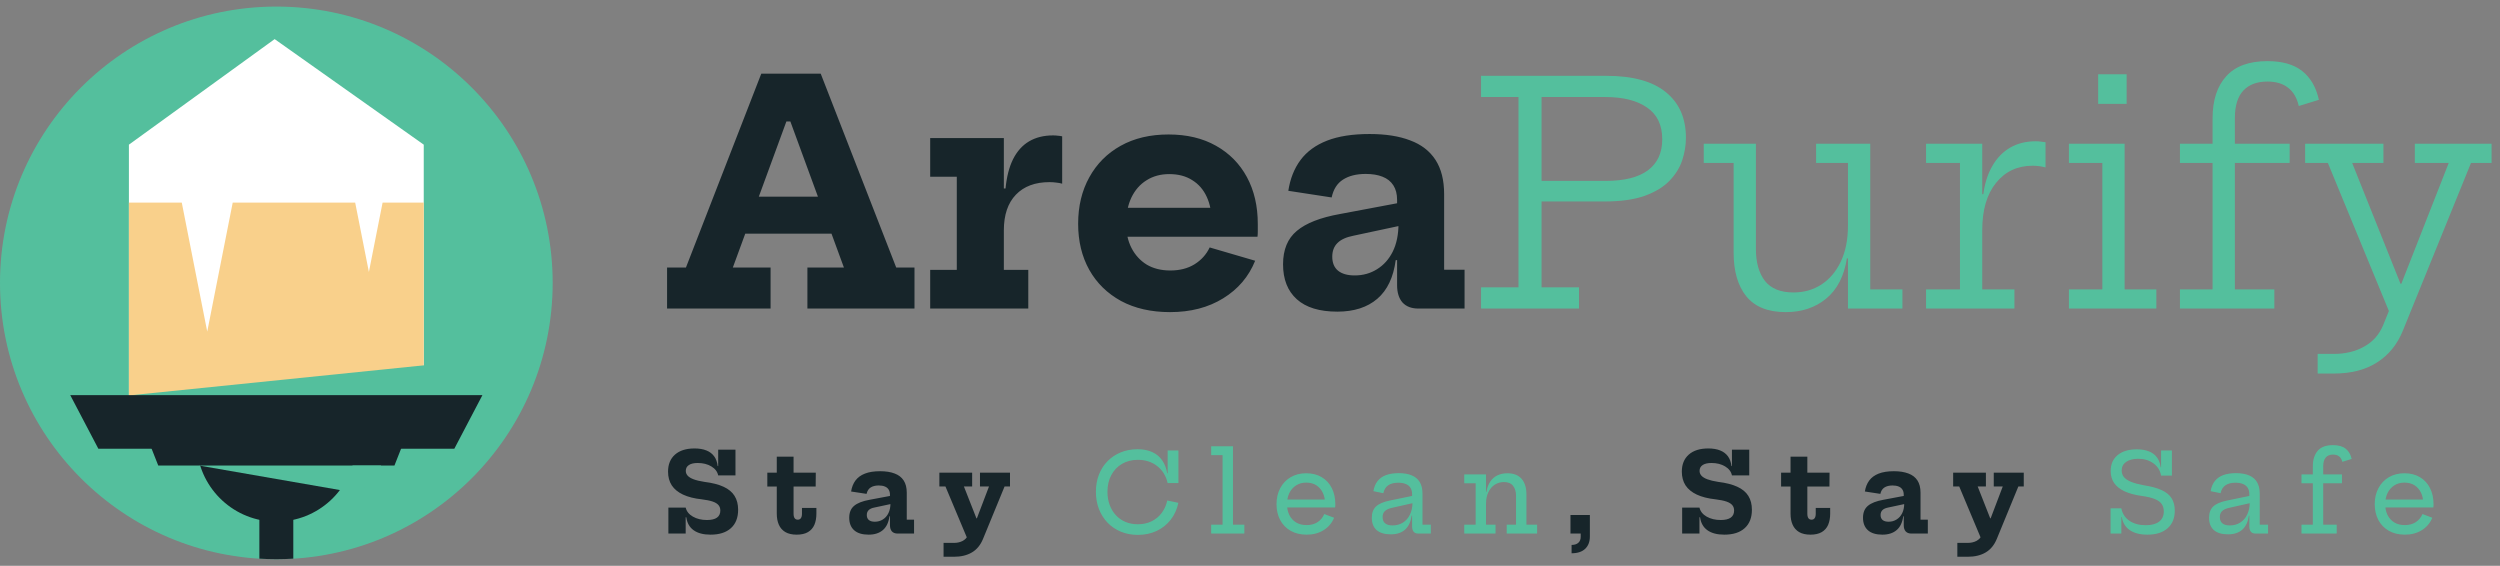
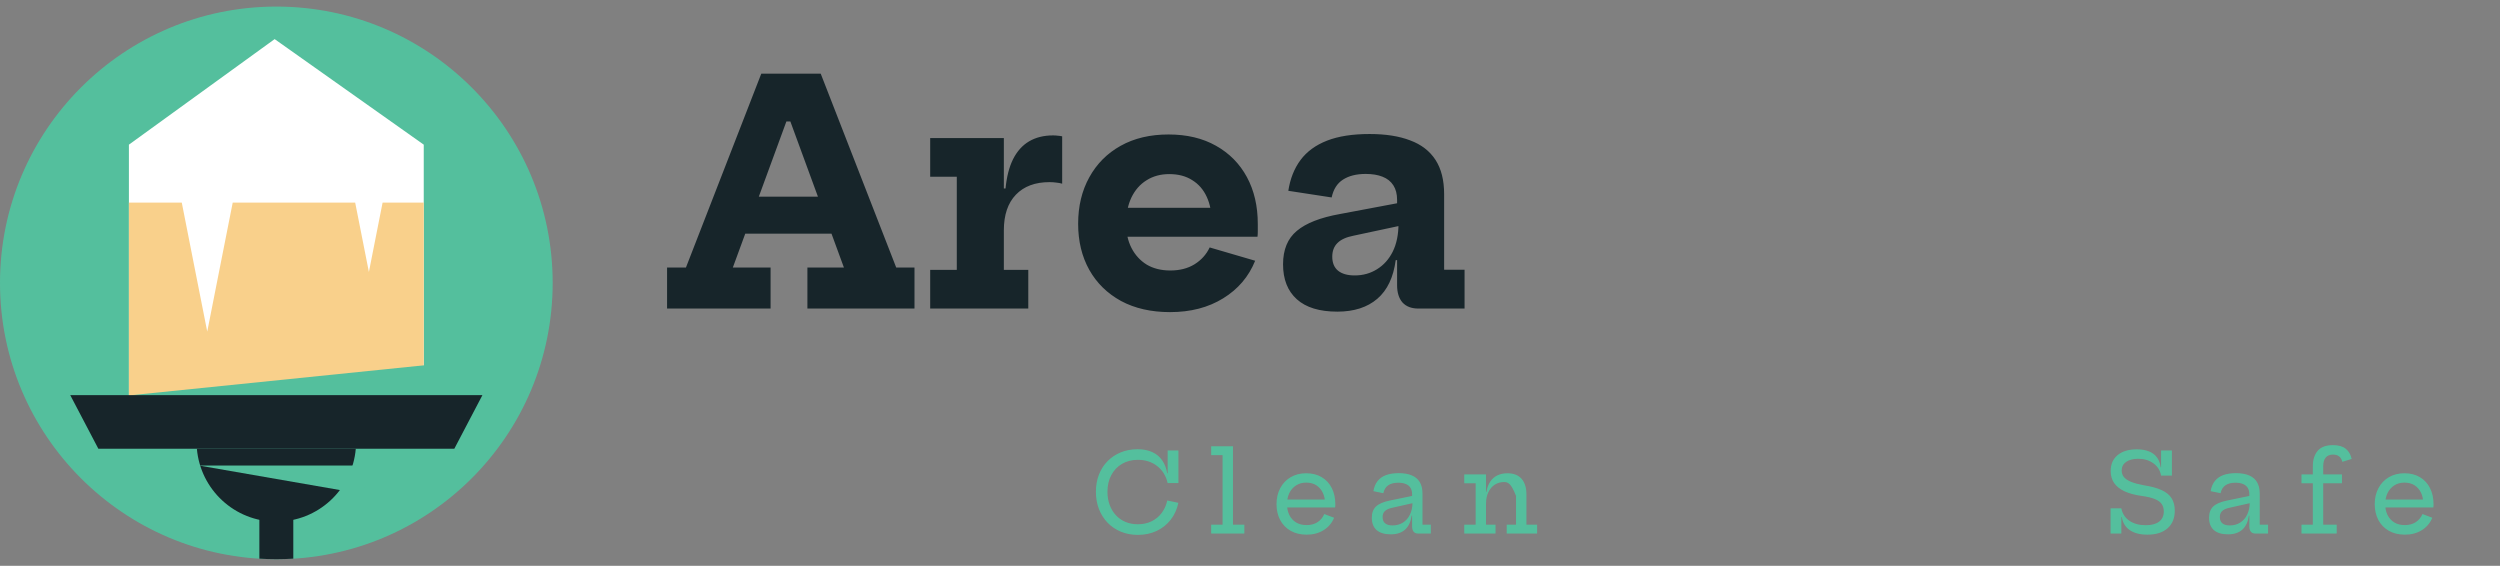
<svg xmlns="http://www.w3.org/2000/svg" width="190" height="43" viewBox="0 0 190 43" fill="none">
  <rect x="0" y="0" width="190" height="43" fill="#808080" stroke="none" />
  <path d="M42.003 21.501C42.003 33.1 32.6 42.5 21.001 42.5C9.402 42.5 0 33.098 0 21.501C0 9.905 9.402 0.5 21.001 0.5C32.6 0.5 42.003 9.902 42.003 21.501Z" fill="#54BF9D" />
  <path d="M32.205 30.54H9.797V10.994L20.873 2.972L32.205 10.994V30.54Z" fill="white" />
  <path d="M29.077 15.399L28.556 18.034L28.036 20.671L27.515 18.034L26.994 15.399H17.686L16.717 20.3L15.75 25.201L14.781 20.3L13.815 15.399H9.797V30.54H32.205V15.399H29.077Z" fill="#F9D08B" />
  <path d="M14.963 34.104C15.23 37.206 17.83 39.644 21.001 39.644C24.173 39.644 26.776 37.209 27.04 34.104H14.96H14.963Z" fill="#17252A" />
-   <path d="M29.979 35.378H12.026L11.071 32.959H30.932L29.979 35.378Z" fill="#17252A" />
  <path d="M19.712 42.457C20.139 42.484 20.569 42.5 21.001 42.5C21.434 42.5 21.864 42.484 22.291 42.457V36.077H19.712V42.457Z" fill="#17252A" />
  <path d="M9.877 30.044L36.039 27.374L34.704 31.734L9.877 30.044Z" fill="#54BF9D" />
  <path d="M34.528 34.104H7.475L5.339 30.03H36.664L34.528 34.104Z" fill="#17252A" />
  <path d="M15.139 35.383L27.419 37.519L28.965 35.383H15.139Z" fill="#54BF9D" />
  <path d="M64.95 14.947V17.758H55.083V14.947H64.95ZM68.113 20.334H69.501V23.45H61.363V20.334H64.138L59.352 7.28L61.14 9.232H58.835L60.481 7.28L55.695 20.334H58.564V23.45H50.697V20.334H52.131L57.858 5.598H62.374L68.113 20.334ZM76.292 20.51H78.15V23.45H70.694V20.51H72.716V13.431H70.694V10.491H76.292V20.51ZM80.725 13.96C80.592 13.921 80.443 13.893 80.278 13.877C80.121 13.854 79.949 13.842 79.761 13.842C78.671 13.842 77.82 14.16 77.209 14.795C76.597 15.43 76.292 16.335 76.292 17.511L75.668 14.324H76.421C76.507 13.431 76.699 12.686 76.997 12.09C77.303 11.486 77.711 11.035 78.22 10.737C78.73 10.44 79.334 10.291 80.031 10.291C80.165 10.291 80.286 10.298 80.396 10.314C80.513 10.322 80.623 10.338 80.725 10.361V13.96ZM88.924 23.721C87.49 23.721 86.247 23.438 85.197 22.874C84.154 22.301 83.35 21.514 82.786 20.51C82.221 19.499 81.939 18.331 81.939 17.006C81.939 15.673 82.221 14.497 82.786 13.477C83.35 12.45 84.146 11.651 85.173 11.079C86.2 10.506 87.411 10.22 88.807 10.22C90.202 10.22 91.406 10.506 92.417 11.079C93.436 11.651 94.22 12.447 94.769 13.466C95.318 14.485 95.592 15.669 95.592 17.017C95.592 17.237 95.592 17.425 95.592 17.582C95.592 17.739 95.585 17.876 95.569 17.993H92.041C92.064 17.821 92.076 17.645 92.076 17.464C92.084 17.284 92.088 17.08 92.088 16.853C92.088 16.131 91.962 15.5 91.712 14.959C91.461 14.411 91.092 13.987 90.606 13.689C90.128 13.383 89.548 13.231 88.866 13.231C88.207 13.231 87.631 13.387 87.137 13.701C86.643 14.007 86.259 14.446 85.984 15.018C85.718 15.583 85.585 16.245 85.585 17.006C85.585 17.703 85.722 18.319 85.996 18.852C86.271 19.385 86.655 19.804 87.149 20.11C87.65 20.408 88.25 20.557 88.948 20.557C89.661 20.557 90.273 20.4 90.782 20.087C91.3 19.765 91.684 19.338 91.935 18.805L95.392 19.816C94.906 21.023 94.095 21.976 92.958 22.674C91.829 23.372 90.485 23.721 88.924 23.721ZM84.209 17.993V15.794H93.464L93.852 17.993H84.209ZM107.791 23.45C107.273 23.45 106.873 23.297 106.591 22.991C106.317 22.678 106.179 22.239 106.179 21.674V18.887L106.426 18.417L106.285 17.006L106.179 16.218V15.194C106.179 14.748 106.085 14.379 105.897 14.089C105.709 13.791 105.435 13.572 105.074 13.431C104.721 13.289 104.294 13.219 103.792 13.219C103.087 13.219 102.51 13.364 102.063 13.654C101.624 13.936 101.338 14.387 101.205 15.006L97.912 14.501C98.053 13.583 98.363 12.803 98.841 12.16C99.319 11.518 99.99 11.027 100.852 10.69C101.715 10.353 102.793 10.185 104.086 10.185C105.301 10.185 106.328 10.345 107.167 10.667C108.014 10.98 108.657 11.474 109.096 12.149C109.535 12.823 109.754 13.693 109.754 14.759V20.498H111.307V23.45H107.791ZM101.64 23.685C100.284 23.685 99.257 23.372 98.559 22.744C97.861 22.117 97.512 21.231 97.512 20.087C97.512 18.973 97.861 18.127 98.559 17.547C99.257 16.959 100.35 16.531 101.84 16.265L106.838 15.324V17.064L102.875 17.911C102.31 18.021 101.899 18.209 101.64 18.476C101.381 18.734 101.252 19.079 101.252 19.51C101.252 19.973 101.397 20.326 101.687 20.569C101.985 20.812 102.408 20.933 102.957 20.933C103.584 20.933 104.149 20.777 104.651 20.463C105.16 20.149 105.56 19.703 105.85 19.122C106.14 18.534 106.285 17.829 106.285 17.006L106.873 19.769H106.074C105.901 21.078 105.435 22.058 104.674 22.709C103.914 23.36 102.902 23.685 101.64 23.685Z" fill="#17252A" />
-   <path d="M112.56 23.45V21.839H115.406V7.374H112.56V5.763H117.158V21.839H120.004V23.45H112.56ZM116.911 15.312V13.748H122.027C123.446 13.748 124.516 13.481 125.237 12.948C125.966 12.407 126.331 11.619 126.331 10.585C126.331 9.503 125.947 8.699 125.178 8.174C124.418 7.641 123.359 7.374 122.003 7.374H116.711V5.763H122.074C124.089 5.763 125.602 6.178 126.613 7.01C127.624 7.833 128.13 8.985 128.13 10.467C128.13 11.039 128.036 11.612 127.848 12.184C127.66 12.748 127.334 13.27 126.872 13.748C126.417 14.218 125.786 14.599 124.978 14.889C124.179 15.171 123.167 15.312 121.944 15.312H116.911ZM140.445 12.384H138.023V10.926H142.139V21.992H144.585V23.45H140.445V12.384ZM133.448 10.926V18.911C133.448 19.938 133.675 20.749 134.13 21.345C134.593 21.933 135.318 22.227 136.306 22.227C137.098 22.227 137.803 22.027 138.423 21.627C139.05 21.22 139.544 20.635 139.904 19.875C140.265 19.114 140.445 18.201 140.445 17.135L140.857 19.64H140.363C140.151 20.988 139.626 22.007 138.787 22.697C137.956 23.379 136.933 23.721 135.718 23.721C134.369 23.721 133.37 23.321 132.719 22.521C132.076 21.721 131.755 20.612 131.755 19.193V12.384H129.485V10.926H133.448ZM150.65 21.992H153.096V23.45H146.381V21.992H148.957V12.384H146.381V10.926H150.65V21.992ZM155.46 12.725C155.319 12.686 155.166 12.654 155.001 12.631C154.845 12.607 154.672 12.595 154.484 12.595C153.324 12.595 152.395 13.031 151.697 13.901C150.999 14.763 150.65 15.963 150.65 17.499L150.25 14.759H150.733C150.842 13.928 151.07 13.215 151.415 12.619C151.76 12.015 152.206 11.553 152.755 11.231C153.312 10.902 153.963 10.737 154.707 10.737C154.849 10.737 154.974 10.745 155.084 10.761C155.201 10.769 155.327 10.784 155.46 10.808V12.725ZM161.471 21.992H163.882V23.45H157.238V21.992H159.778V12.384H157.238V10.926H161.471V21.992ZM159.46 5.645H161.624V7.892H159.46V5.645ZM165.675 23.45V21.992H168.156V12.384H165.675V10.926H168.156V8.985C168.156 7.621 168.501 6.559 169.191 5.798C169.881 5.03 170.924 4.646 172.32 4.646C173.456 4.646 174.338 4.897 174.966 5.398C175.601 5.9 176.024 6.629 176.236 7.586L174.707 8.056C174.566 7.437 174.295 6.974 173.895 6.668C173.503 6.355 172.978 6.198 172.32 6.198C171.536 6.198 170.928 6.425 170.497 6.88C170.066 7.335 169.85 8.037 169.85 8.985V10.926H174.013V12.384H169.85V21.992H172.849V23.45H165.675ZM183.527 10.926H189.36V12.384H187.796L182.622 25.12C182.198 26.171 181.544 26.978 180.658 27.543C179.78 28.107 178.686 28.389 177.377 28.389H176.142V26.896H177.377C178.255 26.896 179.019 26.711 179.67 26.343C180.329 25.982 180.807 25.449 181.105 24.744L181.999 22.544L181.705 24.003L176.918 12.384H175.19V10.926H181.14V12.384H178.765L182.986 22.933L181.446 21.568H183.069L182.187 22.368L186.103 12.384H183.527V10.926Z" fill="#54BF9D" />
-   <path d="M53.998 40.634C53.458 40.634 53.031 40.522 52.717 40.298C52.403 40.074 52.217 39.745 52.158 39.311H51.965L52.112 38.576C52.179 38.864 52.363 39.094 52.662 39.265C52.962 39.436 53.318 39.521 53.729 39.521C54.065 39.521 54.319 39.461 54.489 39.34C54.66 39.22 54.745 39.039 54.745 38.799C54.745 38.636 54.699 38.5 54.607 38.391C54.514 38.279 54.366 38.188 54.162 38.118C53.957 38.048 53.684 37.992 53.343 37.95C52.769 37.889 52.291 37.768 51.91 37.589C51.53 37.41 51.244 37.176 51.054 36.888C50.866 36.596 50.772 36.248 50.772 35.842C50.772 35.293 50.947 34.863 51.297 34.552C51.65 34.239 52.146 34.082 52.784 34.082C53.134 34.082 53.434 34.132 53.683 34.233C53.932 34.331 54.13 34.48 54.275 34.678C54.421 34.877 54.51 35.125 54.544 35.422H54.733L54.582 36.132C54.523 35.846 54.349 35.618 54.061 35.447C53.773 35.273 53.428 35.187 53.028 35.187C52.739 35.187 52.515 35.238 52.356 35.342C52.199 35.446 52.12 35.594 52.12 35.787C52.12 35.922 52.167 36.042 52.259 36.148C52.354 36.255 52.505 36.347 52.713 36.426C52.92 36.504 53.194 36.57 53.536 36.623C54.13 36.696 54.614 36.819 54.989 36.993C55.367 37.166 55.646 37.397 55.825 37.686C56.007 37.974 56.098 38.327 56.098 38.744C56.098 39.343 55.916 39.808 55.552 40.138C55.188 40.469 54.67 40.634 53.998 40.634ZM50.797 40.55V38.576H52.112V40.55H50.797ZM54.582 36.132V34.174H55.896V36.132H54.582ZM60.311 39.042C60.311 39.193 60.338 39.307 60.391 39.382C60.447 39.458 60.527 39.496 60.63 39.496C60.734 39.496 60.812 39.458 60.866 39.382C60.922 39.304 60.95 39.191 60.95 39.042V38.601H62.046V39.034C62.046 39.364 61.994 39.65 61.891 39.891C61.787 40.129 61.624 40.312 61.403 40.441C61.182 40.57 60.897 40.634 60.547 40.634C60.197 40.634 59.91 40.568 59.685 40.437C59.464 40.305 59.3 40.12 59.194 39.882C59.088 39.644 59.035 39.364 59.035 39.042V36.976H58.316V35.922H59.035V34.708H60.311V35.922H62L61.991 36.976H60.311V39.042ZM68.212 40.55C68.028 40.55 67.885 40.495 67.784 40.386C67.686 40.274 67.637 40.117 67.637 39.916V38.92L67.725 38.752L67.675 38.248L67.637 37.967V37.602C67.637 37.442 67.603 37.31 67.536 37.207C67.469 37.1 67.371 37.022 67.242 36.972C67.116 36.921 66.963 36.896 66.784 36.896C66.532 36.896 66.326 36.948 66.167 37.051C66.01 37.152 65.908 37.313 65.86 37.534L64.684 37.354C64.735 37.026 64.845 36.748 65.016 36.518C65.187 36.288 65.426 36.113 65.734 35.993C66.042 35.873 66.427 35.812 66.889 35.812C67.323 35.812 67.69 35.87 67.99 35.985C68.292 36.097 68.522 36.273 68.678 36.514C68.835 36.755 68.914 37.065 68.914 37.446V39.496H69.468V40.55H68.212ZM66.016 40.634C65.531 40.634 65.165 40.522 64.915 40.298C64.666 40.074 64.541 39.758 64.541 39.349C64.541 38.951 64.666 38.649 64.915 38.442C65.165 38.232 65.555 38.079 66.087 37.984L67.872 37.648V38.269L66.457 38.572C66.255 38.611 66.108 38.678 66.016 38.773C65.923 38.866 65.877 38.989 65.877 39.143C65.877 39.308 65.929 39.434 66.032 39.521C66.139 39.608 66.29 39.651 66.486 39.651C66.71 39.651 66.912 39.595 67.091 39.483C67.273 39.371 67.416 39.212 67.519 39.004C67.623 38.794 67.675 38.542 67.675 38.248L67.885 39.235H67.599C67.537 39.703 67.371 40.053 67.099 40.285C66.828 40.518 66.466 40.634 66.016 40.634ZM74.479 35.922H76.76V36.972H76.348L74.706 40.966C74.513 41.431 74.231 41.771 73.862 41.986C73.492 42.205 73.037 42.314 72.497 42.314H71.711V41.26H72.497C72.751 41.26 72.974 41.209 73.165 41.109C73.355 41.008 73.491 40.859 73.572 40.663L74.063 40.113L73.526 40.957L71.854 36.972H71.392V35.922H73.883V36.972H73.257L74.525 40.197L73.66 39.391H74.567L74.004 40.021L75.164 36.972H74.479V35.922ZM119.356 39.139H120.83V40.55H119.356V39.139ZM120.133 39.508H120.83V40.777C120.83 41.166 120.714 41.474 120.482 41.701C120.249 41.93 119.902 42.047 119.44 42.049V41.415C119.656 41.415 119.825 41.362 119.948 41.256C120.072 41.149 120.133 40.995 120.133 40.794V39.508ZM131.045 40.634C130.504 40.634 130.077 40.522 129.764 40.298C129.45 40.074 129.264 39.745 129.205 39.311H129.012L129.159 38.576C129.226 38.864 129.409 39.094 129.709 39.265C130.009 39.436 130.364 39.521 130.776 39.521C131.112 39.521 131.365 39.461 131.536 39.34C131.707 39.22 131.792 39.039 131.792 38.799C131.792 38.636 131.746 38.5 131.654 38.391C131.561 38.279 131.413 38.188 131.208 38.118C131.004 38.048 130.731 37.992 130.389 37.95C129.815 37.889 129.338 37.768 128.957 37.589C128.576 37.41 128.291 37.176 128.1 36.888C127.913 36.596 127.819 36.248 127.819 35.842C127.819 35.293 127.994 34.863 128.344 34.552C128.697 34.239 129.192 34.082 129.831 34.082C130.181 34.082 130.48 34.132 130.73 34.233C130.979 34.331 131.176 34.48 131.322 34.678C131.467 34.877 131.557 35.125 131.591 35.422H131.78L131.628 36.132C131.57 35.846 131.396 35.618 131.108 35.447C130.819 35.273 130.475 35.187 130.074 35.187C129.786 35.187 129.562 35.238 129.402 35.342C129.246 35.446 129.167 35.594 129.167 35.787C129.167 35.922 129.213 36.042 129.306 36.148C129.401 36.255 129.552 36.347 129.759 36.426C129.967 36.504 130.241 36.57 130.583 36.623C131.176 36.696 131.661 36.819 132.036 36.993C132.414 37.166 132.692 37.397 132.872 37.686C133.054 37.974 133.145 38.327 133.145 38.744C133.145 39.343 132.963 39.808 132.599 40.138C132.235 40.469 131.717 40.634 131.045 40.634ZM127.844 40.55V38.576H129.159V40.55H127.844ZM131.628 36.132V34.174H132.943V36.132H131.628ZM137.358 39.042C137.358 39.193 137.385 39.307 137.438 39.382C137.494 39.458 137.574 39.496 137.677 39.496C137.781 39.496 137.859 39.458 137.912 39.382C137.968 39.304 137.996 39.191 137.996 39.042V38.601H139.093V39.034C139.093 39.364 139.041 39.65 138.937 39.891C138.834 40.129 138.671 40.312 138.45 40.441C138.229 40.57 137.943 40.634 137.593 40.634C137.243 40.634 136.956 40.568 136.732 40.437C136.511 40.305 136.347 40.12 136.241 39.882C136.134 39.644 136.081 39.364 136.081 39.042V36.976H135.363V35.922H136.081V34.708H137.358V35.922H139.046L139.038 36.976H137.358V39.042ZM145.259 40.55C145.074 40.55 144.931 40.495 144.831 40.386C144.733 40.274 144.684 40.117 144.684 39.916V38.92L144.772 38.752L144.721 38.248L144.684 37.967V37.602C144.684 37.442 144.65 37.31 144.583 37.207C144.516 37.1 144.418 37.022 144.289 36.972C144.163 36.921 144.01 36.896 143.831 36.896C143.579 36.896 143.373 36.948 143.214 37.051C143.057 37.152 142.955 37.313 142.907 37.534L141.731 37.354C141.781 37.026 141.892 36.748 142.063 36.518C142.234 36.288 142.473 36.113 142.781 35.993C143.089 35.873 143.474 35.812 143.936 35.812C144.37 35.812 144.737 35.87 145.036 35.985C145.339 36.097 145.568 36.273 145.725 36.514C145.882 36.755 145.96 37.065 145.96 37.446V39.496H146.515V40.55H145.259ZM143.062 40.634C142.578 40.634 142.211 40.522 141.962 40.298C141.713 40.074 141.588 39.758 141.588 39.349C141.588 38.951 141.713 38.649 141.962 38.442C142.211 38.232 142.602 38.079 143.134 37.984L144.919 37.648V38.269L143.503 38.572C143.302 38.611 143.155 38.678 143.062 38.773C142.97 38.866 142.924 38.989 142.924 39.143C142.924 39.308 142.976 39.434 143.079 39.521C143.186 39.608 143.337 39.651 143.533 39.651C143.757 39.651 143.958 39.595 144.138 39.483C144.32 39.371 144.462 39.212 144.566 39.004C144.67 38.794 144.721 38.542 144.721 38.248L144.931 39.235H144.646C144.584 39.703 144.418 40.053 144.146 40.285C143.874 40.518 143.513 40.634 143.062 40.634ZM151.526 35.922H153.806V36.972H153.395L151.753 40.966C151.559 41.431 151.278 41.771 150.908 41.986C150.539 42.205 150.084 42.314 149.543 42.314H148.758V41.26H149.543C149.798 41.26 150.021 41.209 150.211 41.109C150.402 41.008 150.537 40.859 150.619 40.663L151.11 40.113L150.572 40.957L148.901 36.972H148.439V35.922H150.929V36.972H150.304L151.572 40.197L150.707 39.391H151.614L151.051 40.021L152.21 36.972H151.526V35.922Z" fill="#17252A" />
-   <path d="M86.477 40.651C86.012 40.651 85.584 40.571 85.192 40.411C84.802 40.249 84.465 40.022 84.18 39.731C83.897 39.437 83.677 39.09 83.52 38.689C83.366 38.289 83.289 37.851 83.289 37.375C83.289 36.899 83.366 36.463 83.52 36.069C83.674 35.674 83.892 35.334 84.175 35.048C84.458 34.76 84.793 34.537 85.179 34.38C85.566 34.221 85.99 34.141 86.452 34.141C86.888 34.141 87.262 34.214 87.573 34.359C87.887 34.502 88.137 34.711 88.325 34.985C88.515 35.257 88.643 35.586 88.707 35.972H88.959L88.741 36.711C88.618 36.171 88.354 35.742 87.951 35.426C87.548 35.107 87.056 34.947 86.477 34.947C86.02 34.947 85.619 35.049 85.272 35.254C84.924 35.458 84.653 35.744 84.457 36.111C84.263 36.475 84.167 36.896 84.167 37.375C84.167 37.739 84.223 38.072 84.335 38.374C84.447 38.677 84.605 38.939 84.809 39.16C85.014 39.378 85.257 39.548 85.54 39.668C85.823 39.786 86.135 39.844 86.477 39.844C86.861 39.844 87.206 39.77 87.514 39.622C87.822 39.473 88.079 39.263 88.283 38.992C88.49 38.72 88.633 38.402 88.711 38.038L89.555 38.215C89.452 38.708 89.257 39.136 88.972 39.5C88.689 39.864 88.335 40.147 87.909 40.348C87.486 40.55 87.009 40.651 86.477 40.651ZM88.741 36.711V34.233H89.56V36.711H88.741ZM93.705 39.874H94.57V40.55H92.05V39.874H92.915V34.59H92.05V33.914H93.705V39.874ZM99.313 40.634C98.84 40.634 98.431 40.536 98.086 40.34C97.742 40.141 97.477 39.868 97.293 39.521C97.108 39.171 97.015 38.769 97.015 38.316C97.015 37.859 97.109 37.455 97.297 37.102C97.484 36.746 97.748 36.469 98.086 36.27C98.425 36.069 98.82 35.968 99.271 35.968C99.727 35.968 100.121 36.067 100.451 36.266C100.784 36.465 101.039 36.741 101.215 37.093C101.395 37.446 101.484 37.854 101.484 38.316C101.484 38.383 101.483 38.436 101.48 38.475C101.477 38.512 101.473 38.542 101.467 38.568H100.686C100.692 38.526 100.696 38.481 100.699 38.433C100.702 38.383 100.703 38.324 100.703 38.257C100.703 37.952 100.646 37.681 100.531 37.446C100.419 37.208 100.256 37.021 100.044 36.883C99.831 36.746 99.573 36.678 99.271 36.678C98.98 36.678 98.725 36.748 98.506 36.888C98.288 37.025 98.117 37.217 97.994 37.463C97.874 37.709 97.813 37.994 97.813 38.316C97.813 38.626 97.872 38.902 97.99 39.143C98.11 39.381 98.281 39.569 98.502 39.706C98.726 39.84 98.993 39.907 99.304 39.907C99.626 39.907 99.902 39.833 100.132 39.685C100.364 39.534 100.535 39.328 100.644 39.067L101.392 39.349C101.229 39.746 100.965 40.06 100.598 40.29C100.231 40.519 99.803 40.634 99.313 40.634ZM97.515 38.568V37.967H101.232L101.467 38.568H97.515ZM107.777 40.55C107.629 40.55 107.515 40.504 107.437 40.411C107.359 40.316 107.319 40.182 107.319 40.008V38.87L107.391 38.71L107.349 38.19L107.319 37.887V37.555C107.319 37.365 107.279 37.205 107.198 37.077C107.119 36.948 107.002 36.851 106.845 36.787C106.688 36.72 106.496 36.686 106.269 36.686C105.942 36.686 105.684 36.753 105.497 36.888C105.309 37.019 105.189 37.218 105.135 37.484L104.379 37.329C104.43 37.023 104.533 36.77 104.69 36.568C104.85 36.364 105.063 36.211 105.329 36.111C105.597 36.01 105.921 35.959 106.299 35.959C106.702 35.959 107.037 36.017 107.303 36.132C107.571 36.246 107.773 36.419 107.907 36.648C108.042 36.875 108.109 37.162 108.109 37.509V39.874H108.743V40.55H107.777ZM105.702 40.609C105.232 40.609 104.874 40.502 104.627 40.29C104.381 40.074 104.258 39.76 104.258 39.349C104.258 38.979 104.363 38.695 104.573 38.496C104.783 38.295 105.13 38.143 105.614 38.043L107.55 37.644V38.198L105.744 38.605C105.518 38.659 105.35 38.741 105.24 38.853C105.131 38.962 105.077 39.111 105.077 39.298C105.077 39.508 105.141 39.667 105.27 39.773C105.399 39.879 105.586 39.933 105.833 39.933C106.132 39.933 106.395 39.861 106.622 39.718C106.852 39.573 107.03 39.37 107.156 39.109C107.284 38.849 107.349 38.542 107.349 38.19L107.559 39.181H107.286C107.221 39.651 107.056 40.007 106.79 40.248C106.524 40.488 106.162 40.609 105.702 40.609ZM112.938 39.874H113.661V40.55H111.284V39.874H112.149V36.728H111.284V36.052H112.938V39.874ZM115.219 39.874V37.694C115.219 37.366 115.143 37.109 114.992 36.921C114.844 36.731 114.614 36.636 114.303 36.636C114.046 36.636 113.813 36.701 113.606 36.833C113.402 36.965 113.239 37.154 113.119 37.4C112.999 37.644 112.938 37.938 112.938 38.282L112.762 37.383H112.972C113.02 37.072 113.115 36.812 113.258 36.602C113.4 36.392 113.582 36.234 113.804 36.127C114.028 36.021 114.281 35.968 114.564 35.968C115.034 35.968 115.393 36.108 115.639 36.388C115.885 36.668 116.009 37.068 116.009 37.589V39.874H116.819V40.55H114.509V39.874H115.219ZM163.204 40.634C162.642 40.634 162.192 40.518 161.856 40.285C161.523 40.05 161.323 39.72 161.256 39.294H161.071L161.222 38.635C161.298 39.032 161.501 39.346 161.831 39.576C162.164 39.802 162.579 39.916 163.074 39.916C163.517 39.916 163.855 39.826 164.091 39.647C164.329 39.465 164.448 39.206 164.448 38.87C164.448 38.64 164.393 38.45 164.284 38.299C164.175 38.145 164 38.02 163.759 37.925C163.518 37.827 163.196 37.75 162.793 37.694C162.258 37.621 161.814 37.502 161.461 37.337C161.111 37.172 160.848 36.962 160.672 36.707C160.498 36.449 160.411 36.147 160.411 35.8C160.411 35.282 160.588 34.877 160.941 34.586C161.293 34.295 161.778 34.149 162.394 34.149C162.755 34.149 163.064 34.201 163.322 34.305C163.58 34.408 163.783 34.562 163.931 34.767C164.079 34.968 164.173 35.217 164.212 35.514H164.397L164.242 36.148C164.175 35.759 163.981 35.448 163.662 35.216C163.346 34.984 162.961 34.867 162.507 34.867C162.118 34.867 161.81 34.947 161.583 35.107C161.359 35.264 161.247 35.481 161.247 35.758C161.247 35.951 161.305 36.118 161.419 36.258C161.534 36.398 161.715 36.518 161.961 36.619C162.208 36.72 162.527 36.806 162.919 36.879C163.484 36.966 163.939 37.089 164.284 37.249C164.631 37.408 164.884 37.616 165.044 37.87C165.204 38.125 165.283 38.439 165.283 38.811C165.283 39.382 165.1 39.829 164.733 40.151C164.369 40.473 163.86 40.634 163.204 40.634ZM160.403 40.55V38.635H161.222V40.55H160.403ZM164.242 36.148V34.233H165.065V36.148H164.242ZM171.407 40.55C171.259 40.55 171.145 40.504 171.067 40.411C170.989 40.316 170.949 40.182 170.949 40.008V38.87L171.021 38.71L170.979 38.19L170.949 37.887V37.555C170.949 37.365 170.909 37.205 170.828 37.077C170.749 36.948 170.632 36.851 170.475 36.787C170.318 36.72 170.126 36.686 169.899 36.686C169.572 36.686 169.314 36.753 169.127 36.888C168.939 37.019 168.819 37.218 168.765 37.484L168.009 37.329C168.06 37.023 168.163 36.77 168.32 36.568C168.48 36.364 168.693 36.211 168.959 36.111C169.227 36.01 169.551 35.959 169.929 35.959C170.332 35.959 170.667 36.017 170.933 36.132C171.201 36.246 171.403 36.419 171.537 36.648C171.672 36.875 171.739 37.162 171.739 37.509V39.874H172.373V40.55H171.407ZM169.332 40.609C168.862 40.609 168.504 40.502 168.257 40.29C168.011 40.074 167.888 39.76 167.888 39.349C167.888 38.979 167.993 38.695 168.203 38.496C168.413 38.295 168.76 38.143 169.244 38.043L171.18 37.644V38.198L169.374 38.605C169.148 38.659 168.98 38.741 168.87 38.853C168.761 38.962 168.707 39.111 168.707 39.298C168.707 39.508 168.771 39.667 168.9 39.773C169.029 39.879 169.216 39.933 169.463 39.933C169.762 39.933 170.025 39.861 170.252 39.718C170.482 39.573 170.66 39.37 170.786 39.109C170.914 38.849 170.979 38.542 170.979 38.19L171.189 39.181H170.916C170.851 39.651 170.686 40.007 170.42 40.248C170.154 40.488 169.792 40.609 169.332 40.609ZM174.914 40.55V39.874H175.775V36.728H174.914V36.052H175.775V35.447C175.775 34.946 175.898 34.551 176.144 34.263C176.391 33.974 176.777 33.83 177.303 33.83C177.721 33.83 178.043 33.92 178.269 34.099C178.499 34.278 178.652 34.538 178.727 34.88L178.017 35.098C177.975 34.916 177.894 34.779 177.774 34.687C177.656 34.594 177.502 34.548 177.312 34.548C177.071 34.548 176.886 34.622 176.757 34.771C176.629 34.916 176.564 35.142 176.564 35.447V36.052H177.988V36.728H176.564V39.874H177.589V40.55H174.914ZM182.777 40.634C182.303 40.634 181.895 40.536 181.55 40.34C181.206 40.141 180.941 39.868 180.756 39.521C180.572 39.171 180.479 38.769 180.479 38.316C180.479 37.859 180.573 37.455 180.761 37.102C180.948 36.746 181.211 36.469 181.55 36.27C181.889 36.069 182.284 35.968 182.735 35.968C183.191 35.968 183.584 36.067 183.915 36.266C184.248 36.465 184.503 36.741 184.679 37.093C184.858 37.446 184.948 37.854 184.948 38.316C184.948 38.383 184.947 38.436 184.944 38.475C184.941 38.512 184.937 38.542 184.931 38.568H184.15C184.156 38.526 184.16 38.481 184.163 38.433C184.165 38.383 184.167 38.324 184.167 38.257C184.167 37.952 184.109 37.681 183.995 37.446C183.883 37.208 183.72 37.021 183.507 36.883C183.295 36.746 183.037 36.678 182.735 36.678C182.443 36.678 182.189 36.748 181.97 36.888C181.752 37.025 181.581 37.217 181.458 37.463C181.337 37.709 181.277 37.994 181.277 38.316C181.277 38.626 181.336 38.902 181.454 39.143C181.574 39.381 181.745 39.569 181.966 39.706C182.19 39.84 182.457 39.907 182.768 39.907C183.09 39.907 183.366 39.833 183.596 39.685C183.828 39.534 183.999 39.328 184.108 39.067L184.856 39.349C184.693 39.746 184.429 40.06 184.062 40.29C183.695 40.519 183.267 40.634 182.777 40.634ZM180.979 38.568V37.967H184.696L184.931 38.568H180.979Z" fill="#54BF9D" />
+   <path d="M86.477 40.651C86.012 40.651 85.584 40.571 85.192 40.411C84.802 40.249 84.465 40.022 84.18 39.731C83.897 39.437 83.677 39.09 83.52 38.689C83.366 38.289 83.289 37.851 83.289 37.375C83.289 36.899 83.366 36.463 83.52 36.069C83.674 35.674 83.892 35.334 84.175 35.048C84.458 34.76 84.793 34.537 85.179 34.38C85.566 34.221 85.99 34.141 86.452 34.141C86.888 34.141 87.262 34.214 87.573 34.359C87.887 34.502 88.137 34.711 88.325 34.985C88.515 35.257 88.643 35.586 88.707 35.972H88.959L88.741 36.711C88.618 36.171 88.354 35.742 87.951 35.426C87.548 35.107 87.056 34.947 86.477 34.947C86.02 34.947 85.619 35.049 85.272 35.254C84.924 35.458 84.653 35.744 84.457 36.111C84.263 36.475 84.167 36.896 84.167 37.375C84.167 37.739 84.223 38.072 84.335 38.374C84.447 38.677 84.605 38.939 84.809 39.16C85.014 39.378 85.257 39.548 85.54 39.668C85.823 39.786 86.135 39.844 86.477 39.844C86.861 39.844 87.206 39.77 87.514 39.622C87.822 39.473 88.079 39.263 88.283 38.992C88.49 38.72 88.633 38.402 88.711 38.038L89.555 38.215C89.452 38.708 89.257 39.136 88.972 39.5C88.689 39.864 88.335 40.147 87.909 40.348C87.486 40.55 87.009 40.651 86.477 40.651ZM88.741 36.711V34.233H89.56V36.711H88.741ZM93.705 39.874H94.57V40.55H92.05V39.874H92.915V34.59H92.05V33.914H93.705V39.874ZM99.313 40.634C98.84 40.634 98.431 40.536 98.086 40.34C97.742 40.141 97.477 39.868 97.293 39.521C97.108 39.171 97.015 38.769 97.015 38.316C97.015 37.859 97.109 37.455 97.297 37.102C97.484 36.746 97.748 36.469 98.086 36.27C98.425 36.069 98.82 35.968 99.271 35.968C99.727 35.968 100.121 36.067 100.451 36.266C100.784 36.465 101.039 36.741 101.215 37.093C101.395 37.446 101.484 37.854 101.484 38.316C101.484 38.383 101.483 38.436 101.48 38.475C101.477 38.512 101.473 38.542 101.467 38.568H100.686C100.692 38.526 100.696 38.481 100.699 38.433C100.702 38.383 100.703 38.324 100.703 38.257C100.703 37.952 100.646 37.681 100.531 37.446C100.419 37.208 100.256 37.021 100.044 36.883C99.831 36.746 99.573 36.678 99.271 36.678C98.98 36.678 98.725 36.748 98.506 36.888C98.288 37.025 98.117 37.217 97.994 37.463C97.874 37.709 97.813 37.994 97.813 38.316C97.813 38.626 97.872 38.902 97.99 39.143C98.11 39.381 98.281 39.569 98.502 39.706C98.726 39.84 98.993 39.907 99.304 39.907C99.626 39.907 99.902 39.833 100.132 39.685C100.364 39.534 100.535 39.328 100.644 39.067L101.392 39.349C101.229 39.746 100.965 40.06 100.598 40.29C100.231 40.519 99.803 40.634 99.313 40.634ZM97.515 38.568V37.967H101.232L101.467 38.568H97.515ZM107.777 40.55C107.629 40.55 107.515 40.504 107.437 40.411C107.359 40.316 107.319 40.182 107.319 40.008V38.87L107.391 38.71L107.349 38.19L107.319 37.887V37.555C107.319 37.365 107.279 37.205 107.198 37.077C107.119 36.948 107.002 36.851 106.845 36.787C106.688 36.72 106.496 36.686 106.269 36.686C105.942 36.686 105.684 36.753 105.497 36.888C105.309 37.019 105.189 37.218 105.135 37.484L104.379 37.329C104.43 37.023 104.533 36.77 104.69 36.568C104.85 36.364 105.063 36.211 105.329 36.111C105.597 36.01 105.921 35.959 106.299 35.959C106.702 35.959 107.037 36.017 107.303 36.132C107.571 36.246 107.773 36.419 107.907 36.648C108.042 36.875 108.109 37.162 108.109 37.509V39.874H108.743V40.55H107.777ZM105.702 40.609C105.232 40.609 104.874 40.502 104.627 40.29C104.381 40.074 104.258 39.76 104.258 39.349C104.258 38.979 104.363 38.695 104.573 38.496C104.783 38.295 105.13 38.143 105.614 38.043L107.55 37.644V38.198L105.744 38.605C105.518 38.659 105.35 38.741 105.24 38.853C105.131 38.962 105.077 39.111 105.077 39.298C105.077 39.508 105.141 39.667 105.27 39.773C105.399 39.879 105.586 39.933 105.833 39.933C106.132 39.933 106.395 39.861 106.622 39.718C106.852 39.573 107.03 39.37 107.156 39.109C107.284 38.849 107.349 38.542 107.349 38.19L107.559 39.181H107.286C107.221 39.651 107.056 40.007 106.79 40.248C106.524 40.488 106.162 40.609 105.702 40.609ZM112.938 39.874H113.661V40.55H111.284V39.874H112.149V36.728H111.284V36.052H112.938V39.874ZM115.219 39.874V37.694C114.844 36.731 114.614 36.636 114.303 36.636C114.046 36.636 113.813 36.701 113.606 36.833C113.402 36.965 113.239 37.154 113.119 37.4C112.999 37.644 112.938 37.938 112.938 38.282L112.762 37.383H112.972C113.02 37.072 113.115 36.812 113.258 36.602C113.4 36.392 113.582 36.234 113.804 36.127C114.028 36.021 114.281 35.968 114.564 35.968C115.034 35.968 115.393 36.108 115.639 36.388C115.885 36.668 116.009 37.068 116.009 37.589V39.874H116.819V40.55H114.509V39.874H115.219ZM163.204 40.634C162.642 40.634 162.192 40.518 161.856 40.285C161.523 40.05 161.323 39.72 161.256 39.294H161.071L161.222 38.635C161.298 39.032 161.501 39.346 161.831 39.576C162.164 39.802 162.579 39.916 163.074 39.916C163.517 39.916 163.855 39.826 164.091 39.647C164.329 39.465 164.448 39.206 164.448 38.87C164.448 38.64 164.393 38.45 164.284 38.299C164.175 38.145 164 38.02 163.759 37.925C163.518 37.827 163.196 37.75 162.793 37.694C162.258 37.621 161.814 37.502 161.461 37.337C161.111 37.172 160.848 36.962 160.672 36.707C160.498 36.449 160.411 36.147 160.411 35.8C160.411 35.282 160.588 34.877 160.941 34.586C161.293 34.295 161.778 34.149 162.394 34.149C162.755 34.149 163.064 34.201 163.322 34.305C163.58 34.408 163.783 34.562 163.931 34.767C164.079 34.968 164.173 35.217 164.212 35.514H164.397L164.242 36.148C164.175 35.759 163.981 35.448 163.662 35.216C163.346 34.984 162.961 34.867 162.507 34.867C162.118 34.867 161.81 34.947 161.583 35.107C161.359 35.264 161.247 35.481 161.247 35.758C161.247 35.951 161.305 36.118 161.419 36.258C161.534 36.398 161.715 36.518 161.961 36.619C162.208 36.72 162.527 36.806 162.919 36.879C163.484 36.966 163.939 37.089 164.284 37.249C164.631 37.408 164.884 37.616 165.044 37.87C165.204 38.125 165.283 38.439 165.283 38.811C165.283 39.382 165.1 39.829 164.733 40.151C164.369 40.473 163.86 40.634 163.204 40.634ZM160.403 40.55V38.635H161.222V40.55H160.403ZM164.242 36.148V34.233H165.065V36.148H164.242ZM171.407 40.55C171.259 40.55 171.145 40.504 171.067 40.411C170.989 40.316 170.949 40.182 170.949 40.008V38.87L171.021 38.71L170.979 38.19L170.949 37.887V37.555C170.949 37.365 170.909 37.205 170.828 37.077C170.749 36.948 170.632 36.851 170.475 36.787C170.318 36.72 170.126 36.686 169.899 36.686C169.572 36.686 169.314 36.753 169.127 36.888C168.939 37.019 168.819 37.218 168.765 37.484L168.009 37.329C168.06 37.023 168.163 36.77 168.32 36.568C168.48 36.364 168.693 36.211 168.959 36.111C169.227 36.01 169.551 35.959 169.929 35.959C170.332 35.959 170.667 36.017 170.933 36.132C171.201 36.246 171.403 36.419 171.537 36.648C171.672 36.875 171.739 37.162 171.739 37.509V39.874H172.373V40.55H171.407ZM169.332 40.609C168.862 40.609 168.504 40.502 168.257 40.29C168.011 40.074 167.888 39.76 167.888 39.349C167.888 38.979 167.993 38.695 168.203 38.496C168.413 38.295 168.76 38.143 169.244 38.043L171.18 37.644V38.198L169.374 38.605C169.148 38.659 168.98 38.741 168.87 38.853C168.761 38.962 168.707 39.111 168.707 39.298C168.707 39.508 168.771 39.667 168.9 39.773C169.029 39.879 169.216 39.933 169.463 39.933C169.762 39.933 170.025 39.861 170.252 39.718C170.482 39.573 170.66 39.37 170.786 39.109C170.914 38.849 170.979 38.542 170.979 38.19L171.189 39.181H170.916C170.851 39.651 170.686 40.007 170.42 40.248C170.154 40.488 169.792 40.609 169.332 40.609ZM174.914 40.55V39.874H175.775V36.728H174.914V36.052H175.775V35.447C175.775 34.946 175.898 34.551 176.144 34.263C176.391 33.974 176.777 33.83 177.303 33.83C177.721 33.83 178.043 33.92 178.269 34.099C178.499 34.278 178.652 34.538 178.727 34.88L178.017 35.098C177.975 34.916 177.894 34.779 177.774 34.687C177.656 34.594 177.502 34.548 177.312 34.548C177.071 34.548 176.886 34.622 176.757 34.771C176.629 34.916 176.564 35.142 176.564 35.447V36.052H177.988V36.728H176.564V39.874H177.589V40.55H174.914ZM182.777 40.634C182.303 40.634 181.895 40.536 181.55 40.34C181.206 40.141 180.941 39.868 180.756 39.521C180.572 39.171 180.479 38.769 180.479 38.316C180.479 37.859 180.573 37.455 180.761 37.102C180.948 36.746 181.211 36.469 181.55 36.27C181.889 36.069 182.284 35.968 182.735 35.968C183.191 35.968 183.584 36.067 183.915 36.266C184.248 36.465 184.503 36.741 184.679 37.093C184.858 37.446 184.948 37.854 184.948 38.316C184.948 38.383 184.947 38.436 184.944 38.475C184.941 38.512 184.937 38.542 184.931 38.568H184.15C184.156 38.526 184.16 38.481 184.163 38.433C184.165 38.383 184.167 38.324 184.167 38.257C184.167 37.952 184.109 37.681 183.995 37.446C183.883 37.208 183.72 37.021 183.507 36.883C183.295 36.746 183.037 36.678 182.735 36.678C182.443 36.678 182.189 36.748 181.97 36.888C181.752 37.025 181.581 37.217 181.458 37.463C181.337 37.709 181.277 37.994 181.277 38.316C181.277 38.626 181.336 38.902 181.454 39.143C181.574 39.381 181.745 39.569 181.966 39.706C182.19 39.84 182.457 39.907 182.768 39.907C183.09 39.907 183.366 39.833 183.596 39.685C183.828 39.534 183.999 39.328 184.108 39.067L184.856 39.349C184.693 39.746 184.429 40.06 184.062 40.29C183.695 40.519 183.267 40.634 182.777 40.634ZM180.979 38.568V37.967H184.696L184.931 38.568H180.979Z" fill="#54BF9D" />
</svg>